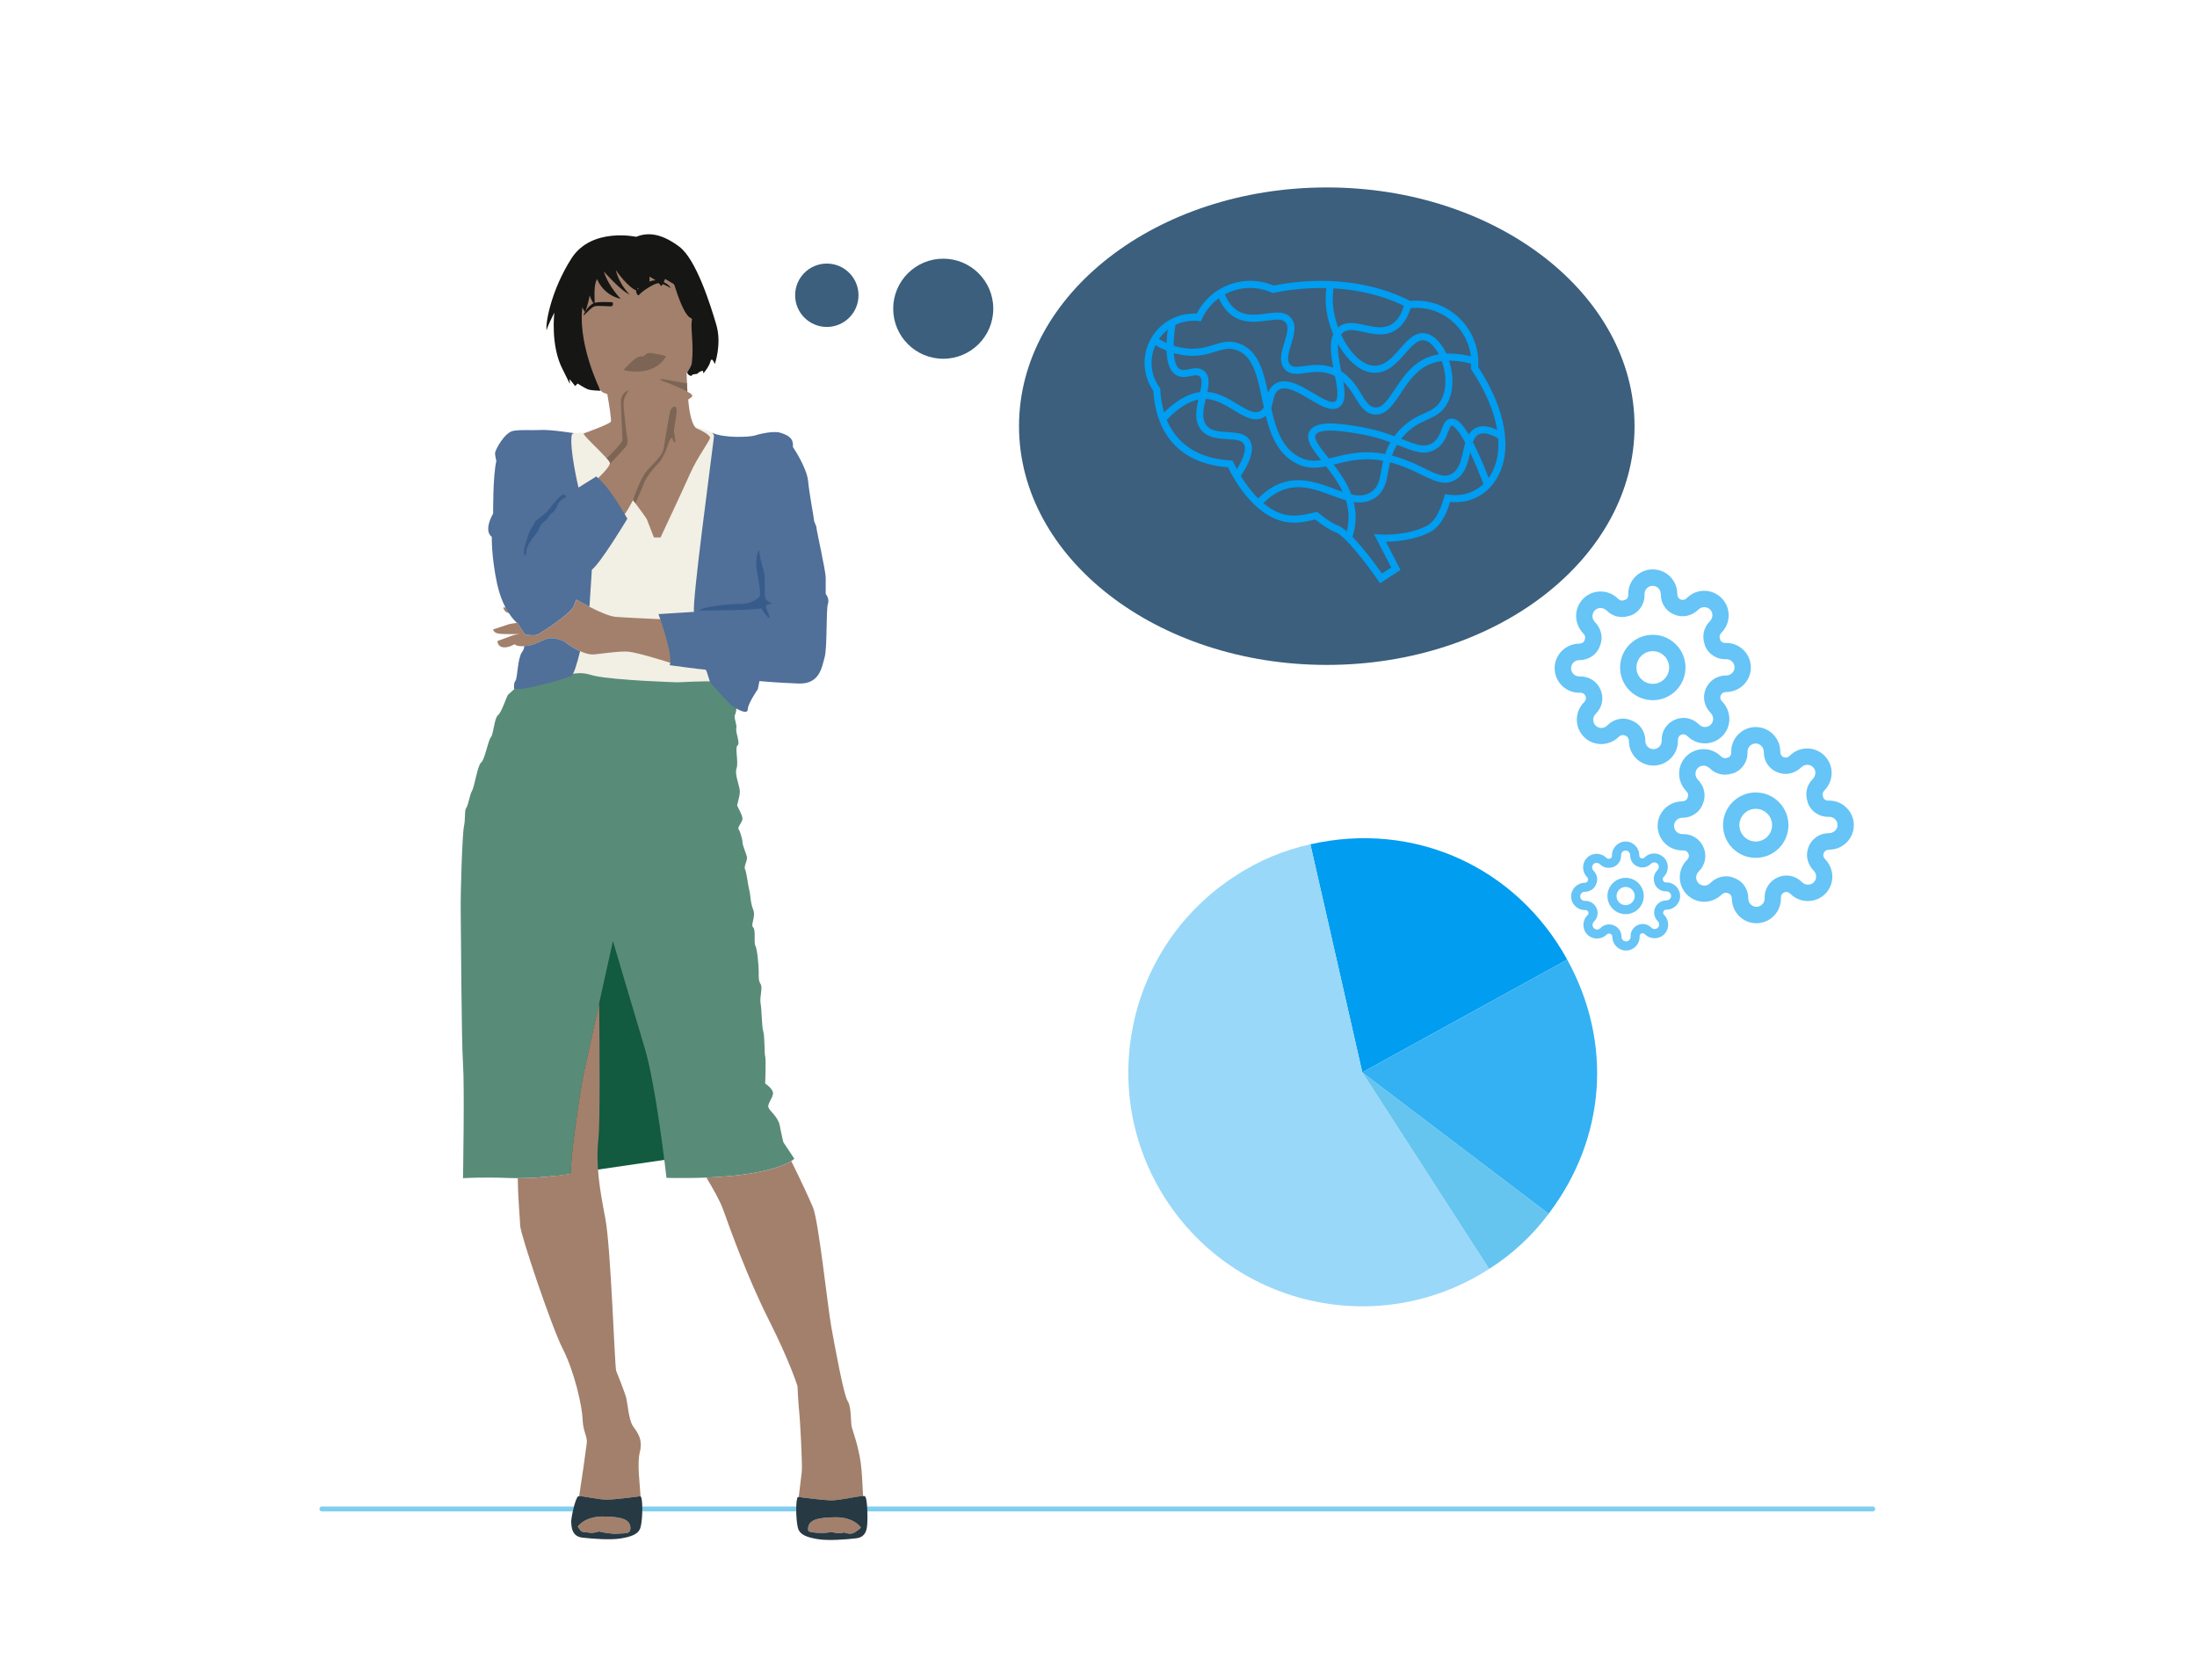
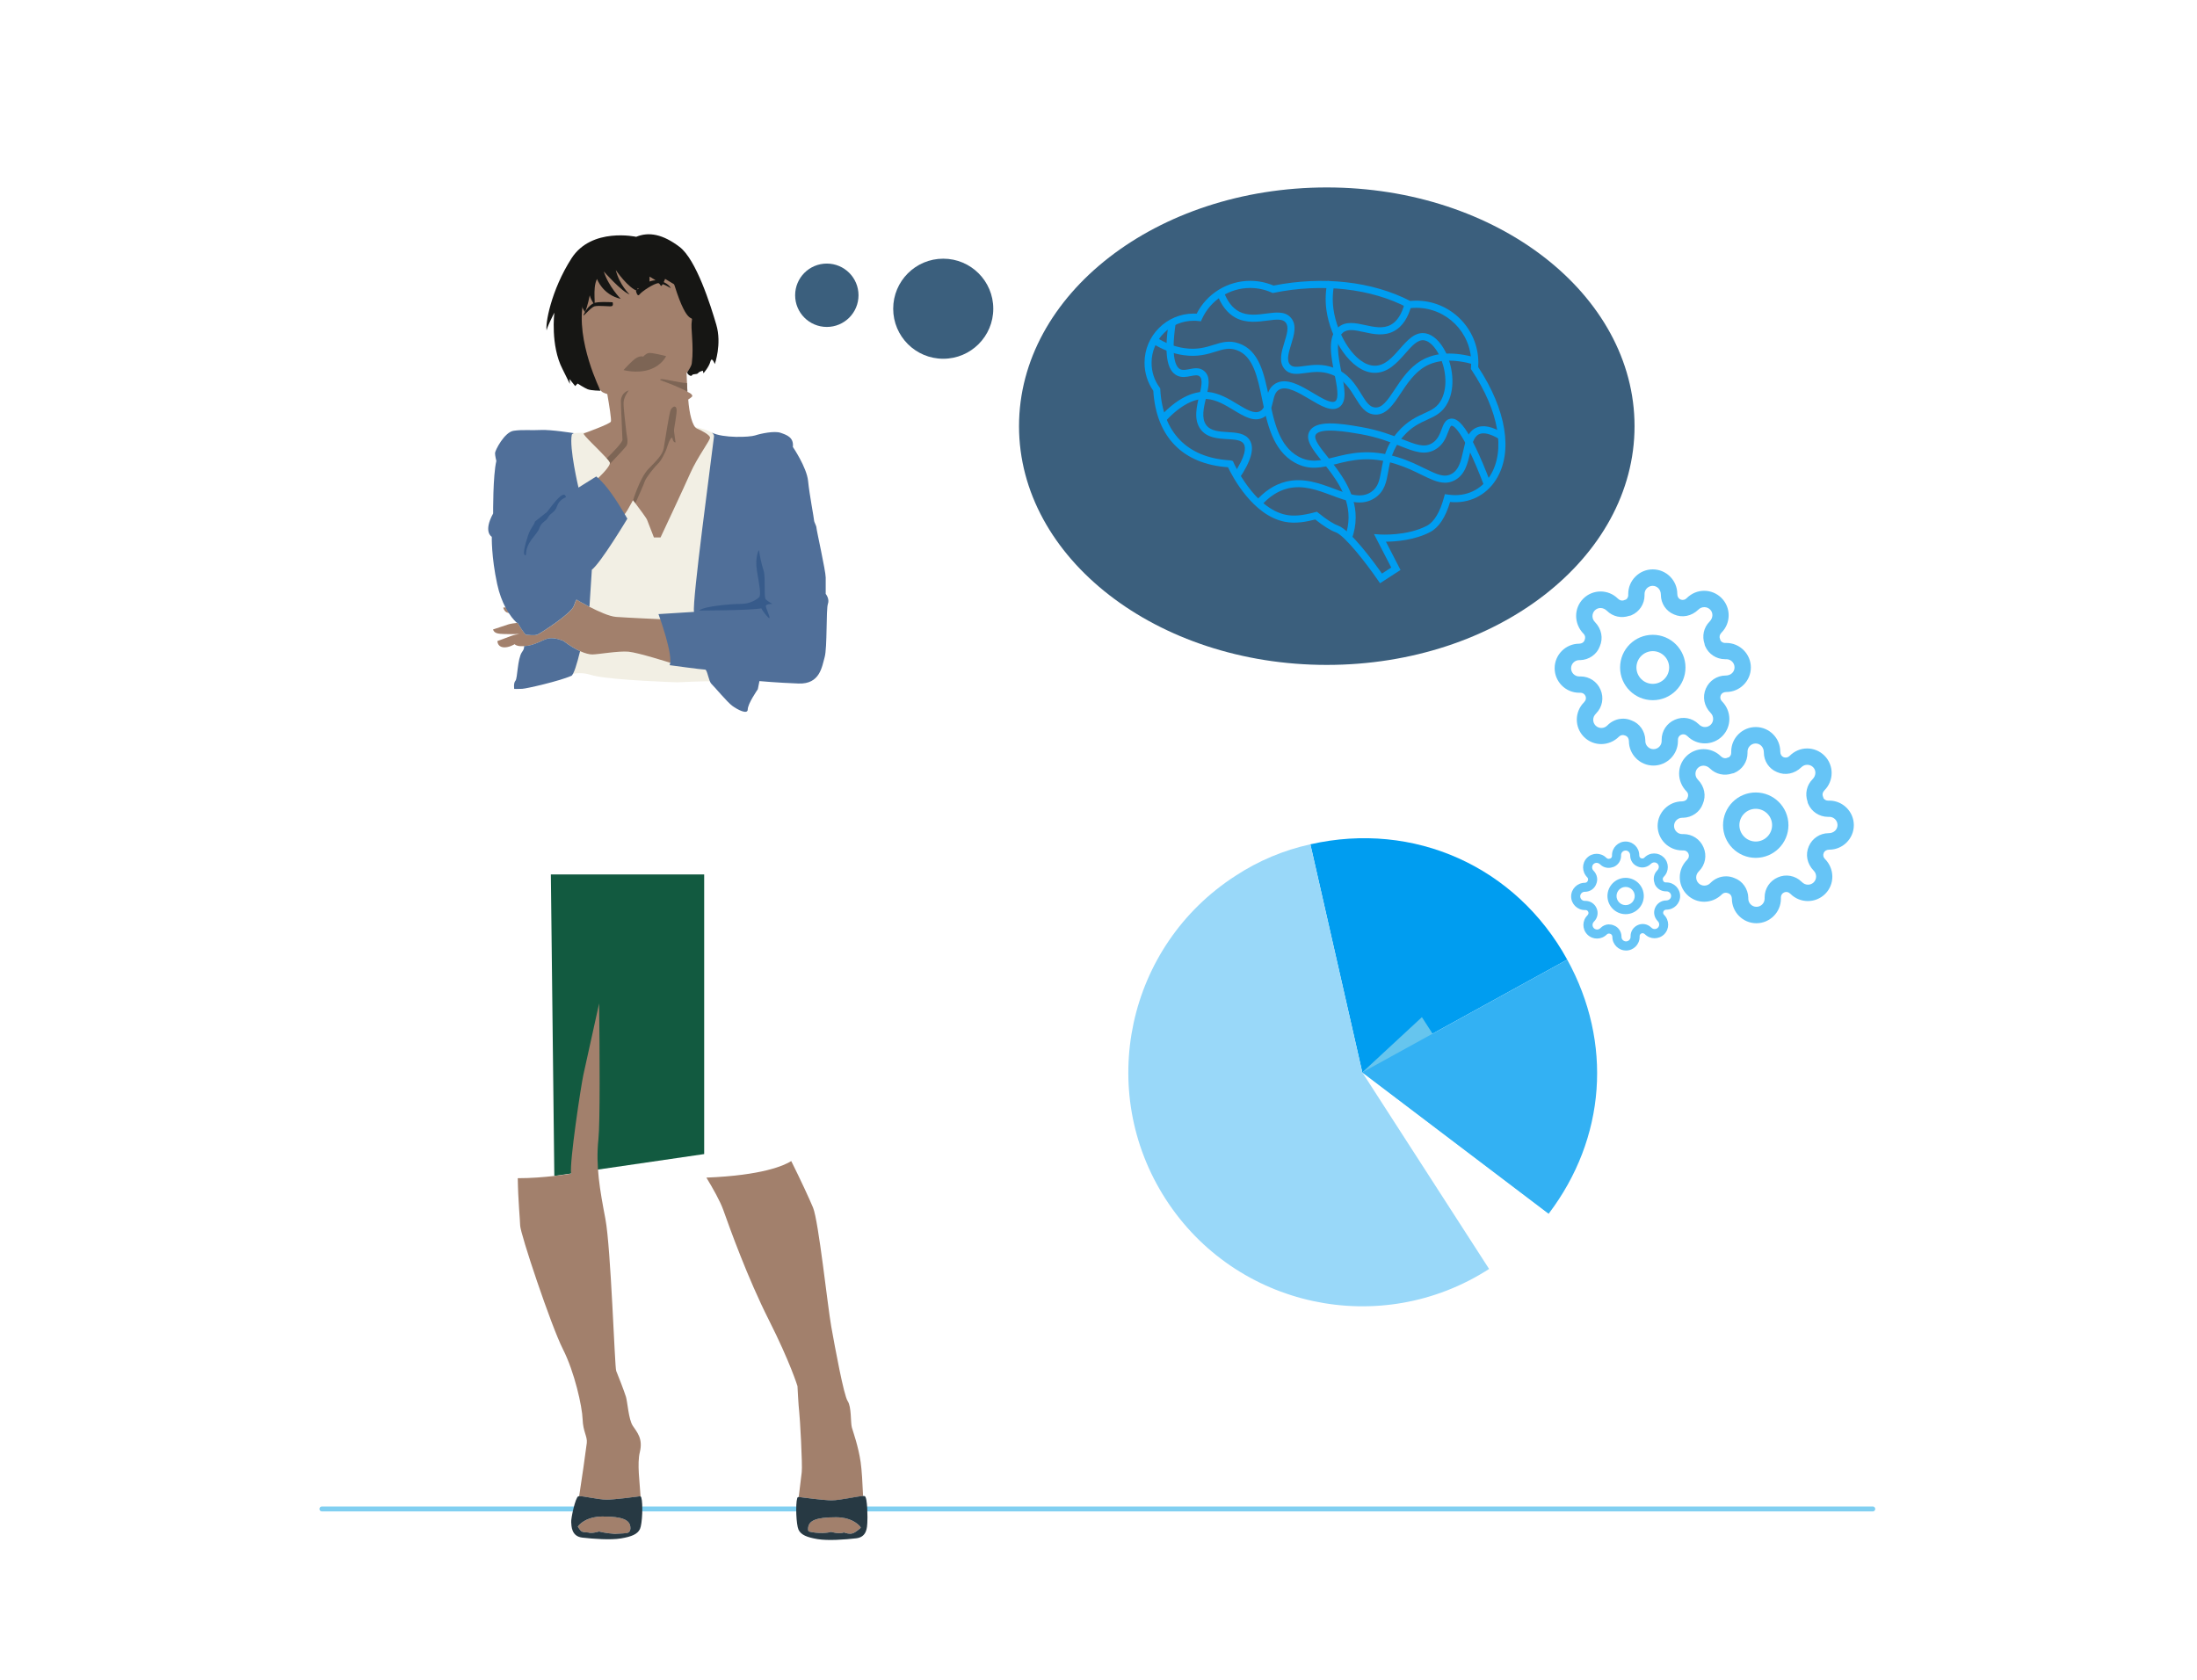
<svg xmlns="http://www.w3.org/2000/svg" viewBox="0 0 850 650">
  <defs>
    <style>
      .cls-1 {
        fill: #66c5ee;
      }

      .cls-1, .cls-2, .cls-3, .cls-4, .cls-5, .cls-6, .cls-7, .cls-8, .cls-9, .cls-10, .cls-11, .cls-12, .cls-13, .cls-14, .cls-15 {
        stroke-width: 0px;
      }

      .cls-2 {
        fill: #161614;
      }

      .cls-3 {
        fill: #3b5f7d;
      }

      .cls-4 {
        fill: #506f99;
      }

      .cls-5 {
        fill: #99d8f9;
      }

      .cls-6 {
        fill: #a2806c;
      }

      .cls-7 {
        fill: #598b79;
      }

      .cls-8 {
        fill: #7d6555;
      }

      .cls-9 {
        fill: #009df0;
      }

      .cls-10 {
        fill: #66c4f6;
      }

      .cls-11 {
        fill: #375b8b;
      }

      .cls-12 {
        fill: #125a40;
      }

      .cls-13 {
        fill: #f2efe4;
      }

      .cls-14 {
        fill: #33b1f3;
      }

      .cls-16 {
        fill: none;
        stroke: #80cff1;
        stroke-linecap: round;
        stroke-linejoin: round;
        stroke-width: 1.92px;
      }

      .cls-15 {
        fill: #273943;
      }
    </style>
  </defs>
  <g id="Layer_1" data-name="Layer 1">
    <line class="cls-16" x1="124.55" y1="583.89" x2="724.55" y2="583.89" />
  </g>
  <g id="tegning">
    <ellipse class="cls-3" cx="513.32" cy="164.91" rx="119.07" ry="92.38" />
    <g id="Artwork_18" data-name="Artwork 18">
      <polygon class="cls-12" points="272.44 446.57 214.46 455.03 213.12 338.36 272.44 338.36 272.44 446.57" />
-       <path class="cls-7" d="M307.33,448.37s-.32.36-1.2.9c-2.8,1.76-11.22,5.53-32.83,6.4-4.54.17-9.66.23-15.44.11,0,0-4.02-35.66-8.42-50.22-4.39-14.58-12.3-41.44-12.3-41.44,0,0-2.6,11.77-5.34,24.13h0c-2.73,12.36-5.59,25.29-6.09,27.6-1,4.65-5.4,33.78-4.77,38.3,0,0-10.41,1.77-20.62,1.75-.99,0-2-.02-2.98-.06-11.05-.44-18.21.06-18.21.06,0,0,.63-35.15,0-44.45-.63-9.29-.75-51.24-.88-58.64-.13-7.4.63-30.26,1.25-33.03.63-2.76.14-6.28.89-7.16.75-.88,1.38-5.28,2.26-6.65.88-1.38,2.13-9.91,3.51-10.92,1.38-1.01,2.64-8.42,3.76-9.79,1.13-1.39,1.25-7.29,2.77-8.54,1.51-1.25,3.39-7.53,3.89-7.91.5-.37,13.44-12.33,13.44-12.33,0,0,22.83,3.99,36.78,5.88.82.11,1.62.21,2.36.31,3.77.47,6.6.73,7.7.62,5.02-.49,23.85-2.88,23.85-2.88l4.65,9.04s-.37,6.28-1,7.16c-.62.89.89,3.89.51,5.28-.38,1.38,1.63,5.78.49,6.53-1.12.76.45,6.66-.4,8.92-.85,2.26,1.28,6.91,1.28,8.92s-1.16,5.15-1.01,5.52c.14.38,2.15,3.89,2.03,5.15-.13,1.25-2.04,3.27-1.52,3.89.5.63,1.52,3.9,1.52,5.03,0,1.12,1.23,4.01,1.68,5.52.45,1.51-1.31,3.76-.68,5.02.62,1.26,1.13,6.28,1.63,8.04.5,1.75.37,4.77,1.51,7.53,1.12,2.76-1.13,5.9,0,6.91,1.12,1,.12,5.77.88,7.16.76,1.37,1.26,8.16,1.26,10.04s-.13,3.4.75,4.76c.88,1.39-.5,4.9,0,7.67.5,2.76.38,8.53,1,10.54.63,2.01.38,8.79.75,9.67.38.88,0,10.55,0,10.55,0,0,3.27,2.13,3.02,4.01-.26,1.9-2.26,3.91-1.75,5.28.49,1.39,3.76,3.64,4.39,7.04.62,3.39,1.38,6.4,1.38,6.4l4.27,6.41Z" />
      <path class="cls-13" d="M262.15,264.03s11.98-.62,13.62-.31c1.64.31,5.94,6.86,7.89,8.3,1.94,1.43,5.83,3.48,5.83,1.33s3.79-7.58,3.79-7.58l.62-3.08s6.66.61,14.74.92c8.09.31,8.81-6.35,9.84-9.93,1.02-3.58.51-18.13,1.23-20.07.71-1.95-.82-3.8-.82-3.8v-6.14c0-2.46-3.48-17.92-3.48-18.74s-.92-2.16-.92-2.87-1.74-9.73-2.25-14.85c-.52-5.12-5.74-12.81-5.74-12.81.41-3.58-2.25-4.5-4.6-5.32-2.35-.82-7.58.3-9.63.99-2.04.68-11.78.54-15.88-2.11-4.09-2.66-10.64-3.18-10.64-3.18l-30.11,2.15-14.85.72s-7.77-.52-11.47-.31c-3.7.21-6.86-.21-10.34.31-3.49.51-7.07,7.47-7.07,8.5s1.13,1.95,1.13,1.95c-1.33,5.63-1.84,20.99-1.84,20.99-3.89,7.07-.52,8.87-.52,8.87,0,0-.21,7.53,2.04,17.96,2.26,10.45,7.38,14.65,7.38,14.65,0,0,4.19,9.01,2.46,11.57-1.74,2.56-1.23,9.63-2.05,10.55-.82.92-1.23,3.38-1.23,3.38,0,0,1.23-.21,2.97-.3,1.74-.1,13.72-3.99,18.64-4.92,4.91-.92,6.73.12,8.91.62,7.91,1.8,32.36,2.56,32.36,2.56Z" />
      <g>
        <g>
          <path class="cls-6" d="M242.79,593.16c-.38.13-2.24.29-4.68.39h0c-4.09-.26-6.31-.94-6.31-.94,0,0-2.83.9-4.19.39,0,0-2.04,0-2.71-.5-.29-.22-.82-.95-1.33-1.73.05-.13.13-.25.21-.35,1.17-1.35,3.93-3.6,9.36-3.6,7.78,0,10.77,1.31,10.77,4.48,0,0,.11,1.46-1.1,1.84Z" />
          <path class="cls-6" d="M247.83,579.08c-.1-.06-.23-.09-.36-.07-1.93.26-9.78,1.28-12.73,1.28-3.4,0-9-1.45-10.69-1.32.04-.19.07-.37.1-.55.62-3.73,2.6-17.6,2.88-20.09s-1.47-4.35-1.62-9.17c-.16-4.84-3.11-18.25-7.64-27.14-4.52-8.89-16.53-44.76-16.53-47.87,0-1.76-.79-9.35-.92-18.24,10.21.02,20.62-1.75,20.62-1.75-.63-4.52,3.77-33.66,4.77-38.3.5-2.32,3.36-15.24,6.09-27.59.22,19.2.39,46.17-.28,52.61-1.08,10.25.54,19.42,2.7,30.75,2.15,11.33,3.6,57.54,4.18,58.84.58,1.31,3.15,7.99,3.77,10.01.62,2.04,1.02,8.71,2.61,11.18,1.6,2.46,4.07,4.93,2.77,10.23-1.11,4.48-.03,11.74.28,17.2Z" />
          <path class="cls-6" d="M332.78,590.7c.1.11.18.26.24.42-.84.84-1.95,1.62-2.74,2.04-1.43.78-3.75-.19-3.75-.19-1.79.76-5.09-.22-5.09-.22-.64.4-5.05.8-8.61-.16-.22-.5-.18-1-.18-1,0-3.17,3-4.48,10.78-4.48,5.43,0,8.19,2.25,9.36,3.6Z" />
          <path class="cls-6" d="M321.8,580.56c-2.95,0-10.8-1.02-12.73-1.28-.02,0-.04,0-.05,0,.37-3.32.93-7.8,1.16-9.58.36-2.77-.71-21.53-.98-23.51-.27-1.96-.66-9.83-.66-9.83,0,0-2.81-9.2-11.07-25.58-8.27-16.38-15.13-35.55-17.63-42.57-1.2-3.4-4-8.34-6.54-12.53,21.62-.87,30.03-4.64,32.83-6.4,3.65,7.32,7.05,14.68,8.43,18.01,2.15,5.18,5.63,38.16,7.06,46.11,1.43,7.96,4.83,26.55,6.35,28.78,1.52,2.24,1.07,8.31,1.61,10.19.54,1.88,2.5,7.24,3.4,13.41.44,3.01.74,8.32.94,13.13-2.26.07-8.86,1.66-12.1,1.66Z" />
        </g>
        <g>
          <path class="cls-6" d="M259.33,256.47s-12.35-3.94-16.16-4.3c-3.81-.36-11.85,1.07-14,1.07-1.12,0-2.74-.38-4.73-1.27-1.86-.83-4.03-2.11-6.4-3.93,0,0-3.38-1.55-5.96-.97-2.34.52-5.21,2.76-9.3,2.96-.43.02-.87.02-1.32,0,0,0-1.46.08-2.37-.76,0,0-2.33,1.5-4.51,1.19-2.17-.32-2.13-2.41-2.13-2.41,0,0,3.52-1.27,5.14-1.91,1.33-.52,2.9-.74,3.42-.81-.71,0-3.39.09-5.63.02-2.61-.08-4.16-.2-4.63-1.78,0,0,4.66-1.54,5.85-1.94.92-.31,2.65-.52,3.36-.59.21-.03.33-.03.33-.03,0,0,2.65,4.59,3.32,4.63.68.03,3.25.43,4.39-.09,1.15-.52,12.98-8.02,14.05-11.11,1.07-3.09,1.14-2.34,1.14-2.34,0,0,2.1,1.27,4.86,2.7,3.35,1.74,7.66,3.71,10.29,3.91,4.79.35,17.35.9,17.35.9,0,0,4.73,10.48,3.66,16.87Z" />
          <path class="cls-6" d="M196.81,237.16c-.09-.02-.21-.03-.34-.06-1.09-.21-1.59-1.37-1.74-1.85-.03-.1.04-.2.14-.2h.72c.41.79.82,1.49,1.23,2.1Z" />
          <path class="cls-6" d="M197.42,237.24s0,.03-.61-.08c-.4-.62-.82-1.31-1.23-2.1h.51l1.33,2.18Z" />
        </g>
        <path class="cls-6" d="M269.63,165.81c-1.76-.72-2.97-5.93-3.36-11.22,0,0,1.58-.99,1.58-1.35,0-.89-1.91-1.62-1.91-1.62v-.09s-.09-1.93-.09-1.93l-.23-5.22c1.16-1.39,2.09-2.73,2.48-3.58.88-1.92,0-9.22,0-9.22,0,0,2.97-1.44,2.32-1.68-.64-.24,0-2.65-.72-2.97-.72-.32,0-1.84-.72-2-.72-.16-1.2-3.05-1.2-3.05l-1.01-.23s-1.56-3.22-2.44-4.42c-.88-1.2-3.29-7.61-3.61-8.1-.32-.48-1.28-2.08-1.84-2.16-.56-.08-1.52-1.76-2.81-2.16s-1.36-1.68-1.68-1.92c-.32-.24-1.04-2-1.97-2s-3.24-1.04-3.89-1.92c-.64-.88-5.76-.72-6.17-.8-.41-.08-4.17.96-4.25,1.68-.08.72-2.65.48-2.81.96-.16.48-2.32.08-2.56.64s-2.65.72-2.56,1.84c.08,1.12-.96,2.4-.88,3.05.08.64-2.21,1.24-2.05,2.44.16,1.2-2.58,3.01-2.58,4.3s-1.02,4.03-.86,5.15c.16,1.12.84,2.46.84,2.46,0,0-1.4.17-.84.98.56.8.28,3.03.68,3.75.4.72-.56,3.53,0,4.17.56.64.08,2.24.4,2.89s-.32,1.84.8,2.48c1.12.64,1.12,4.17,1.84,6.09.72,1.92-.8.8-.8,1.64s-.72,1.4-.4,2.12c.32.72,2.24-.4,2.4.08s2.89,5.45,4.01,6.57c.35.35,1.13.7,2.22,1.02.75,4.32,1.68,10.09,1.38,10.68-.48.96-9.7,4.25-10.5,4.57-.65.26,6.04,6.45,8.88,9.6.67.75,1.13,1.33,1.21,1.62.05.17.04.38-.04.62-.6,1.91-4.8,5.72-4.8,5.72,0,0,3.41,3.52,4.76,5.69,1.36,2.16,5.13,7.93,5.61,8.09.37.13,2.21-3.23,3.04-4.77h0c.25-.46.4-.76.4-.76,0,0,.35.46.89,1.16,1.46,1.93,4.27,5.69,4.56,6.45.4,1.04,2.65,6.82,2.65,6.82h2.56s8.82-18.76,11.54-24.93c2.73-6.17,7.69-12.66,7.61-13.71-.08-1.04-3.36-2.81-5.13-3.53Z" />
      </g>
      <g>
        <path class="cls-8" d="M257.72,137.79s-1.53,3.55-6.38,5.21-10.09.2-10.09.2c0,0,3.35-3.79,5-4.72,1.65-.93,2.62-.48,2.62-.48,0,0,.93-1.21,2.18-1.41s6.66,1.21,6.66,1.21Z" />
        <g>
          <path class="cls-8" d="M242.26,166.8c.17,1.7,1.05,4.48,0,5.86-.85,1.11-4.84,5.34-6.33,6.91.08-.24.1-.45.04-.62-.09-.29-.55-.87-1.21-1.62,1.95-1.91,6.06-6.06,6.06-7.14,0-1.41-.65-13.74-.61-14.99.04-1.26.57-3.31,3.06-4.16-.11.15-1.94,2.53-2.01,4.72-.08,2.26.85,9.33,1.01,11.03Z" />
          <path class="cls-8" d="M260.77,166.84c.12,1.13.52,3.92.57,4.24.04.33-.93.04-1.13-1.29-.2-1.33-1.38.77-2.06,3.07-.69,2.3-2.46,5.57-3.56,6.54-1.09.97-4.63,5.33-5.1,6.79-.36,1.11-2.61,6.17-3.65,8.51-.54-.7-.89-1.16-.89-1.16,0,0,.25-.46,0,0,0,0,2.61-8.64,5.88-12.03,3.27-3.39,5.54-5.54,5.98-8.16.44-2.63,2.14-13.78,2.7-14.82.57-1.05,1.86-1.9,2.22-.36.37,1.54-1.09,7.56-.96,8.69Z" />
          <path class="cls-8" d="M265.94,151.53c-.36-.21-1.29-.7-3.69-1.76-5.48-2.42-7.89-2.75-6.5-3.04,1.07-.23,7.19,1.45,10.05,1.5l.14,3.3Z" />
        </g>
      </g>
      <g>
        <path class="cls-15" d="M248.1,579.41c-.05-.15-.14-.27-.27-.34-.1-.06-.23-.09-.36-.07-1.93.26-9.78,1.28-12.73,1.28-3.4,0-9-1.45-10.69-1.32-.13,0-.24.03-.32.05-1.12.42-2.87,8.56-2.74,10,.12,1.42,0,5.47,4.29,5.97,4.29.49,10.94.99,14.99.31s6.41-1.62,7.34-3.67c.88-1.91,1.23-9.77.49-12.21ZM238.1,593.55c-4.09-.26-6.31-.94-6.31-.94,0,0-2.83.9-4.19.39,0,0-2.04,0-2.71-.5-.29-.22-.82-.95-1.33-1.73.05-.13.13-.25.21-.35,1.17-1.35,3.93-3.6,9.36-3.6,7.78,0,10.77,1.31,10.77,4.48,0,0,.11,1.46-1.1,1.84-.38.13-2.24.29-4.68.39h0Z" />
        <path class="cls-15" d="M334.55,578.94c-.13-.05-.35-.06-.65-.05-2.26.07-8.86,1.66-12.1,1.66-2.95,0-10.8-1.02-12.73-1.28-.02,0-.04,0-.05,0-.26-.02-.49.16-.57.41-.74,2.46-.38,10.31.48,12.21.94,2.05,3.3,2.98,7.34,3.67,4.04.68,10.71.19,15-.31,4.29-.49,4.16-4.54,4.29-5.97.13-1.43.12-9.92-1-10.34ZM330.28,593.16c-1.43.78-3.75-.19-3.75-.19-1.79.76-5.09-.22-5.09-.22-.64.4-5.05.8-8.61-.16-.22-.5-.18-1-.18-1,0-3.17,3-4.48,10.78-4.48,5.43,0,8.19,2.25,9.36,3.6.1.11.18.26.24.42-.84.84-1.95,1.62-2.74,2.04Z" />
      </g>
      <g>
        <g>
          <path class="cls-2" d="M246.06,112.6s4.24-4.64,8.31-4.08c4.08.57,5.17,2.99,5.17,2.99,0,0-3.11-1.94-4.76-1.94s-6.46,3.19-7.35,4.36c-.89,1.17-1.37-1.33-1.37-1.33Z" />
          <path class="cls-2" d="M237.02,116.96s-5.97-.38-7.43.4c-1.81.97-3.2,2.99-3.76,4.4s2.59-2.79,4.21-3.23c1.61-.44,6.05.2,6.7-.08.65-.28.28-1.49.28-1.49Z" />
        </g>
        <path class="cls-2" d="M246.17,91.64s-17.26-3.82-25.06,8.33c-7.97,12.42-10.29,25.69-9.59,28.07-.41-.49,2.95-7.05,2.95-7.05,0,0-1.57,12.7,3.17,21.84l2.84,5.74-.12-1.89,2.16,2.71.95-.98s2.54,1.66,3.9,2.21c1.36.54,4.98.58,4.98.58,0,0-9.71-19.3-6.71-34.35,3-15.04,12.23-17.97,13.82-18.23s16.48-4.14,21.58,12.05c5.09,16.2,7.15,10.87,6.62,13.54s.86,9.45,0,16.32c-.16,1.3-1.34,2.82-1.72,3.44s1.41,1.99,1.76,1.27,1.91-.22,2.38-.86,1.85-.95,1.85-.95l.23,1.01s2.14-2.4,2.69-4.54,1.7.98,1.7.98c0,0,2.79-7.76.58-15.24-2.2-7.48-7.74-25.18-14.21-30.1s-11.88-5.92-16.74-3.92Z" />
        <path class="cls-2" d="M227.27,98.46s-7.64,8.68-5.41,16.99c2.23,8.31.81,6.34,2.23,8.31,1.12,1.56-1.36-7.03-.33-12.45,1.03-5.42,1-5.99,1-5.99,0,0-1.85,11.6,1.65,15.47,0,0,1.13-3.17,1.76-6.54,0,0,.16,1.11,1.42,3.11,1.26,1.99-.6-5.72,1.4-9.42,0,0,2.09,6.09,9.16,7.7,0,0-4.69-4.74-6.56-10.61,0,0,6.81,7.73,9.99,8.9,0,0-3.95-3.69-5.34-9.45,0,0,4.86,7.19,8.67,8.22l-.29-1.19,1.42.35,3.26-1.37v-3.44s3.44,1.72,4.3,3.44c.44.87,1.72-2.58,1.72-2.58l4.3,2.58s-3.02-12.54-8.51-15.46c-5.49-2.93-11.32-2.59-14.68-.86-3.37,1.73-11.17,4.3-11.17,4.3Z" />
      </g>
      <g>
        <path class="cls-4" d="M275.22,264.6c1.24,1.18,6.09,7.05,8.09,8.52,1.99,1.47,5.99,3.57,5.99,1.37s3.89-7.78,3.89-7.78l.63-3.16s6.83.63,15.13.94c8.31.32,9.05-6.52,10.1-10.19,1.05-3.68.52-18.6,1.26-20.6.73-2-.85-3.9-.85-3.9v-6.3c0-2.52-3.57-18.39-3.57-19.23s-.94-2.21-.94-2.94-1.79-9.98-2.31-15.24c-.53-5.26-5.89-13.15-5.89-13.15.42-3.68-2.31-4.62-4.73-5.46-2.42-.85-7.78.31-9.88,1.01-2.1.7-12.41,1.13-16.75-1.11,0,0,.95.62.85,1.52-1.11,9.46-8.52,63.95-7.73,67.87l-13.75.86s6.01,16.32,4.3,19.76c0,0,12.53,1.72,13.75,1.72.86,0,1.33,4.45,2.42,5.48Z" />
        <path class="cls-4" d="M224.43,251.97c-1.21,4.97-2.48,9.16-3.4,9.56-4.67,2.03-17.19,4.91-18.97,5.01-1.78.1-3.11.04-3.11.04,0,0-.36-2.23.47-3.16.84-.94.74-8.47,2.52-11.08.4-.6.92-1.21.82-2.31,4.1-.2,6.97-2.43,9.3-2.96,2.59-.58,5.96.97,5.96.97,2.37,1.82,4.54,3.1,6.4,3.93Z" />
        <path class="cls-4" d="M242.73,200.69s-10.31,17.18-13.75,19.76l-.9,13.98s-.03.12-.06.35c-2.76-1.43-4.86-2.7-4.86-2.7,0,0-.08-.76-1.14,2.34-1.07,3.08-12.9,10.59-14.05,11.11-1.14.52-3.71.12-4.39.09-.67-.04-3.32-4.63-3.32-4.63,0,0-.12,0-.33.03-.04-.09-.06-.13-.06-.13,0,0-1.4-1.14-3.07-3.73-.4-.62-.82-1.31-1.23-2.1-1.2-2.28-2.4-5.27-3.22-9.07-2.29-10.62-2.08-18.28-2.08-18.28,0,0-3.44-1.82.52-9.02,0,0-.12-14.6,1.24-20.33,0,0-.51-1.98-.51-3.02s3.64-8.14,7.19-8.65c3.54-.52,6.76-.1,10.53-.31,3.76-.21,12.76,1.23,12.76,1.23,0,0-.74.34-.78.58-1.07,5.05,2.59,20.48,2.59,20.48l6.87-4.3c.25.2.49.4.74.62,3.33,2.96,6.78,8.09,10.27,13.96.34.58.68,1.15,1.02,1.74Z" />
      </g>
      <g>
        <path class="cls-11" d="M270.5,236.25s19.76,0,24.06-.86c0,0,.86,1.72,2.58,3.44,1.72,1.72-.86-3.44-.86-4.3s2.58-.86,2.58-.86c0,0-1.72-.86-2.58-1.72-.86-.86,0-8.59-.86-11.17s-1.72-6.87-1.72-7.73-1.72,2.58-.86,7.73c.86,5.15,1.72,9.45.86,10.31-.86.86-3.44,2.58-6.87,2.58s-14.6.86-16.32,2.58Z" />
        <path class="cls-11" d="M206.93,201.88c0,.86-1.72,2.58-2.58,5.15-3.04,9.11-.86,7.73-.86,7.73,0-5.15,4.3-7.73,5.15-10.31s2.58-2.58,3.44-4.3c.86-1.72,2.58-1.72,3.44-4.3.86-2.58,3.44-3.44,3.44-3.44-.86-4.3-7.73,6.87-7.73,6.01l-4.3,3.44Z" />
      </g>
    </g>
    <g>
      <path id="Path_4136" data-name="Path 4136" class="cls-9" d="M527.06,414.96l-20.09-88.25c40.07-9.12,79.57,8.62,99.38,44.62l-79.3,43.63Z" />
      <path id="Path_4137" data-name="Path 4137" class="cls-5" d="M527.06,414.96l49.06,76.06c-42.01,27.09-98.02,15.01-125.12-27-27.09-42.01-15.01-98.02,27-125.12,8.83-5.8,18.65-9.94,28.97-12.19l20.09,88.25Z" />
-       <path id="Path_4138" data-name="Path 4138" class="cls-1" d="M527.06,414.96l72.12,54.69c-6.31,8.47-14.12,15.72-23.05,21.37l-49.06-76.06Z" />
+       <path id="Path_4138" data-name="Path 4138" class="cls-1" d="M527.06,414.96l72.12,54.69l-49.06-76.06Z" />
      <path id="Path_4139" data-name="Path 4139" class="cls-14" d="M527.06,414.96l79.29-43.63c17.66,32.1,14.96,69.13-7.18,98.32l-72.11-54.69Z" />
    </g>
    <g>
      <path class="cls-10" d="M679.28,331.95c-6.99,0-12.65-5.66-12.65-12.65s5.66-12.65,12.65-12.65,12.65,5.66,12.65,12.65-5.66,12.65-12.65,12.65ZM679.28,312.97c-3.48,0-6.33,2.85-6.33,6.33s2.85,6.33,6.33,6.33,6.33-2.85,6.33-6.33-2.85-6.33-6.33-6.33Z" />
      <path class="cls-10" d="M679.54,357.25c-5.22,0-9.49-4.27-9.49-9.49-.03-1.04-.54-1.8-1.33-2.09-.95-.41-1.87-.25-2.47.35-3.86,3.86-9.87,3.86-13.57.16l-.06-.06c-3.66-3.71-3.63-9.67.06-13.35.76-.79.92-1.68.57-2.44-.32-.77-1.07-1.26-1.9-1.26h-.54c-5.22,0-9.49-4.27-9.49-9.49s4.27-9.49,9.49-9.49c1.04-.03,1.8-.54,2.09-1.36.41-.95.25-1.83-.35-2.44-3.86-3.89-3.86-9.93-.16-13.63,3.7-3.7,9.7-3.7,13.41,0,.79.76,1.68.92,2.44.57.19-.09.41-.16.63-.19.57-.38.92-1.01.92-1.68v-.54c0-5.22,4.27-9.49,9.49-9.49s9.49,4.27,9.49,9.49c0,1.11.51,1.83,1.23,2.15.79.35,1.71.19,2.31-.41,1.96-1.96,4.33-2.94,6.86-2.94,2.5,0,4.9.99,6.67,2.75l.03.03c3.7,3.7,3.7,9.7,0,13.41-.76.79-.92,1.68-.57,2.44.09.19.16.41.19.63.41.57,1.04.92,1.71.92h.54c5.22,0,9.49,4.27,9.49,9.49s-4.27,9.49-9.49,9.49c-1.08,0-1.83.51-2.15,1.23v.03c-.35.76-.19,1.68.41,2.28,3.86,3.86,3.86,9.87.16,13.57-3.72,3.7-9.72,3.7-13.44,0-.79-.76-1.68-.92-2.44-.57-.77.32-1.26,1.07-1.26,1.9v.54c0,5.22-4.27,9.49-9.49,9.49ZM667.74,339.09c1.14,0,2.28.22,3.35.7,3.07,1.11,5.22,4.14,5.31,7.59v.35c0,1.74,1.42,3.16,3.16,3.16s3.16-1.42,3.16-3.16v-.54c0-3.35,2.02-6.36,5.09-7.68,3.1-1.39,6.74-.73,9.2,1.68.82.82,1.61,1.14,2.47,1.14,1.73.02,3.14-1.37,3.16-3.1,0-.02,0-.04,0-.06,0-.85-.32-1.64-.92-2.25-2.62-2.69-3.29-6.29-1.9-9.46,1.33-3.07,4.33-5.06,7.65-5.06,2.06,0,3.45-1.42,3.45-3.16s-1.42-3.16-3.16-3.16h-.54c-3.35,0-6.38-2.01-7.68-5.09-.12-.26-.2-.54-.22-.82-1.04-3-.35-6.33,1.93-8.63,1.42-1.42,1.45-3.42.25-4.65l-.03-.03c-.59-.59-1.4-.93-2.25-.92-.85,0-1.64.32-2.25.92-2.69,2.62-6.33,3.29-9.46,1.9-3.1-1.27-5.09-4.27-5.09-7.62,0-2.02-1.42-3.45-3.16-3.45s-3.16,1.42-3.16,3.16v.54c0,3.35-1.99,6.36-5.09,7.68-.25.13-.54.19-.82.22-3,1.04-6.33.35-8.63-1.93-1.45-1.42-3.45-1.42-4.68-.19s-1.23,3.26,0,4.49c2.62,2.69,3.29,6.29,1.9,9.46-1.11,3.07-4.14,5.22-7.59,5.31h-.35c-1.74,0-3.16,1.42-3.16,3.16s1.42,3.16,3.16,3.16h.54c3.35,0,6.36,1.99,7.68,5.09,1.39,3.13.73,6.77-1.68,9.2-.82.82-1.14,1.61-1.14,2.47s.32,1.64.92,2.25l.03.03c1.23,1.2,3.23,1.2,4.46-.03,1.71-1.77,3.89-2.66,6.07-2.66Z" />
    </g>
    <g>
      <path class="cls-10" d="M628.94,353.74c-3.88,0-7.03-3.15-7.03-7.03s3.15-7.03,7.03-7.03,7.03,3.15,7.03,7.03-3.15,7.03-7.03,7.03ZM628.94,343.2c-1.93,0-3.52,1.58-3.52,3.52s1.58,3.52,3.52,3.52,3.52-1.58,3.52-3.52-1.58-3.52-3.52-3.52Z" />
      <path class="cls-10" d="M629.08,367.8c-2.9,0-5.27-2.37-5.27-5.27-.02-.58-.3-1-.74-1.16-.53-.23-1.04-.14-1.37.19-2.14,2.14-5.48,2.14-7.54.09l-.04-.04c-2.03-2.06-2.02-5.38.04-7.42.42-.44.51-.93.32-1.35-.18-.43-.59-.7-1.05-.7h-.3c-2.9,0-5.27-2.37-5.27-5.27s2.37-5.27,5.27-5.27c.58-.02,1-.3,1.16-.76.23-.53.14-1.02-.19-1.35-2.14-2.16-2.14-5.52-.09-7.57,2.06-2.06,5.39-2.06,7.45,0,.44.42.93.51,1.35.32.11-.05.23-.09.35-.11.32-.21.51-.56.51-.93v-.3c0-2.9,2.37-5.27,5.27-5.27s5.27,2.37,5.27,5.27c0,.62.28,1.02.69,1.2.44.19.95.11,1.28-.23,1.09-1.09,2.41-1.63,3.81-1.63,1.39,0,2.72.55,3.71,1.53l.02.02c2.06,2.06,2.06,5.39,0,7.45-.42.44-.51.93-.32,1.35.05.11.09.23.11.35.23.32.58.51.95.51h.3c2.9,0,5.27,2.37,5.27,5.27s-2.37,5.27-5.27,5.27c-.6,0-1.02.28-1.2.69v.02c-.19.42-.11.93.23,1.27,2.14,2.14,2.14,5.48.09,7.54-2.07,2.06-5.4,2.06-7.47,0-.44-.42-.93-.51-1.35-.32-.43.18-.7.59-.7,1.05v.3c0,2.9-2.37,5.27-5.27,5.27ZM622.53,357.71c.63,0,1.27.12,1.86.39,1.7.62,2.9,2.3,2.95,4.22v.19c0,.97.79,1.76,1.76,1.76s1.76-.79,1.76-1.76v-.3c0-1.86,1.12-3.53,2.83-4.27,1.72-.77,3.74-.4,5.11.93.46.46.9.63,1.37.63.96,0,1.75-.76,1.76-1.72,0-.01,0-.02,0-.04,0-.47-.18-.91-.51-1.25-1.46-1.49-1.83-3.5-1.05-5.25.74-1.7,2.41-2.81,4.25-2.81,1.14,0,1.92-.79,1.92-1.76s-.79-1.76-1.76-1.76h-.3c-1.86,0-3.54-1.11-4.27-2.83-.07-.14-.11-.3-.12-.46-.58-1.67-.19-3.52,1.07-4.8.79-.79.81-1.9.14-2.58l-.02-.02c-.33-.33-.78-.51-1.25-.51-.47,0-.91.18-1.25.51-1.49,1.46-3.52,1.83-5.25,1.05-1.72-.7-2.83-2.37-2.83-4.24,0-1.12-.79-1.92-1.76-1.92s-1.76.79-1.76,1.76v.3c0,1.86-1.11,3.53-2.83,4.27-.14.07-.3.11-.46.12-1.67.58-3.52.19-4.8-1.07-.81-.79-1.92-.79-2.6-.11s-.69,1.81,0,2.5c1.46,1.49,1.83,3.5,1.05,5.25-.62,1.7-2.3,2.9-4.22,2.95h-.19c-.97,0-1.76.79-1.76,1.76s.79,1.76,1.76,1.76h.3c1.86,0,3.53,1.11,4.27,2.83.77,1.74.4,3.76-.93,5.11-.46.46-.63.9-.63,1.37s.18.91.51,1.25l.02.02c.69.67,1.79.67,2.48-.02.95-.98,2.16-1.48,3.37-1.48Z" />
    </g>
    <g>
      <path class="cls-10" d="M639.45,270.94c-6.99,0-12.65-5.66-12.65-12.65s5.66-12.65,12.65-12.65,12.65,5.66,12.65,12.65-5.66,12.65-12.65,12.65ZM639.45,251.96c-3.48,0-6.33,2.85-6.33,6.33s2.85,6.33,6.33,6.33,6.33-2.85,6.33-6.33-2.85-6.33-6.33-6.33Z" />
      <path class="cls-10" d="M639.7,296.24c-5.22,0-9.49-4.27-9.49-9.49-.03-1.04-.54-1.8-1.33-2.09-.95-.41-1.87-.25-2.47.35-3.86,3.86-9.87,3.86-13.57.16l-.06-.06c-3.66-3.71-3.63-9.67.06-13.35.76-.79.92-1.68.57-2.44-.32-.77-1.07-1.26-1.9-1.26h-.54c-5.22,0-9.49-4.27-9.49-9.49s4.27-9.49,9.49-9.49c1.04-.03,1.8-.54,2.09-1.36.41-.95.25-1.83-.35-2.44-3.86-3.89-3.86-9.93-.16-13.63,3.7-3.7,9.7-3.7,13.41,0,.79.76,1.68.92,2.44.57.19-.09.41-.16.63-.19.57-.38.92-1.01.92-1.68v-.54c0-5.22,4.27-9.49,9.49-9.49s9.49,4.27,9.49,9.49c0,1.11.51,1.83,1.23,2.15.79.35,1.71.19,2.31-.41,1.96-1.96,4.33-2.94,6.86-2.94,2.5,0,4.9.99,6.67,2.75l.03.03c3.7,3.7,3.7,9.7,0,13.41-.76.79-.92,1.68-.57,2.44.09.19.16.41.19.63.41.57,1.04.92,1.71.92h.54c5.22,0,9.49,4.27,9.49,9.49s-4.27,9.49-9.49,9.49c-1.08,0-1.83.51-2.15,1.23v.03c-.35.76-.19,1.68.41,2.28,3.86,3.86,3.86,9.87.16,13.57-3.72,3.7-9.72,3.7-13.44,0-.79-.76-1.68-.92-2.44-.57-.77.32-1.26,1.07-1.26,1.9v.54c0,5.22-4.27,9.49-9.49,9.49ZM627.9,278.09c1.14,0,2.28.22,3.35.7,3.07,1.11,5.22,4.14,5.31,7.59v.35c0,1.74,1.42,3.16,3.16,3.16s3.16-1.42,3.16-3.16v-.54c0-3.35,2.02-6.36,5.09-7.68,3.1-1.39,6.74-.73,9.2,1.68.82.82,1.61,1.14,2.47,1.14,1.73.02,3.14-1.37,3.16-3.1,0-.02,0-.04,0-.06,0-.85-.32-1.64-.92-2.25-2.62-2.69-3.29-6.29-1.9-9.46,1.33-3.07,4.33-5.06,7.65-5.06,2.06,0,3.45-1.42,3.45-3.16s-1.42-3.16-3.16-3.16h-.54c-3.35,0-6.38-2.01-7.68-5.09-.12-.26-.2-.54-.22-.82-1.04-3-.35-6.33,1.93-8.63,1.42-1.42,1.45-3.42.25-4.65l-.03-.03c-.59-.59-1.4-.93-2.25-.92-.85,0-1.64.32-2.25.92-2.69,2.62-6.33,3.29-9.46,1.9-3.1-1.27-5.09-4.27-5.09-7.62,0-2.02-1.42-3.45-3.16-3.45s-3.16,1.42-3.16,3.16v.54c0,3.35-1.99,6.36-5.09,7.68-.25.13-.54.19-.82.22-3,1.04-6.33.35-8.63-1.93-1.45-1.42-3.45-1.42-4.68-.19-1.23,1.23-1.23,3.26,0,4.49,2.62,2.69,3.29,6.29,1.9,9.46-1.11,3.07-4.14,5.22-7.59,5.31h-.35c-1.74,0-3.16,1.42-3.16,3.16s1.42,3.16,3.16,3.16h.54c3.35,0,6.36,1.99,7.68,5.09,1.39,3.13.73,6.77-1.68,9.2-.82.82-1.14,1.61-1.14,2.47s.32,1.64.92,2.25l.03.03c1.23,1.2,3.23,1.2,4.46-.03,1.71-1.77,3.89-2.66,6.07-2.66Z" />
    </g>
    <circle class="cls-3" cx="364.93" cy="119.46" r="19.36" />
    <circle class="cls-3" cx="319.89" cy="114.25" r="12.26" />
    <g>
      <path class="cls-9" d="M533.92,225.69l-.76-1.1c-4.68-6.8-12.92-17.38-16.42-18.64-2.02-.72-4.67-2.38-7.87-4.93-3.59.92-7.73,1.68-11.75.89-12.43-2.43-20.31-17.52-22.02-21.11-17.52-1.24-27.77-11.74-28.9-29.59-2.22-3.2-3.39-6.93-3.39-10.84,0-10.49,8.54-19.03,19.03-19.03.38,0,.76.01,1.14.04,3.94-7.75,11.96-12.71,20.7-12.71,3.14,0,6.18.62,9.05,1.84,19.06-3.78,38.28-1.62,52.87,5.95.79-.08,1.58-.12,2.33-.12,13.25,0,24.03,10.78,24.03,24.03,0,.54-.02,1.09-.06,1.66,10.96,16.68,13.56,32.91,6.96,43.48-3.89,6.23-10.53,9.46-17.83,8.72-1.77,5.98-4.36,9.89-7.7,11.64-6.13,3.21-13.43,3.71-17.12,3.74l5.64,10.94-7.92,5.13ZM509.51,198.02l.54.44c3.16,2.57,5.8,4.26,7.61,4.91,4.85,1.73,14.12,14.48,17,18.57l3.6-2.33-6.68-12.95,2.43.17c.1,0,10.31.66,18.03-3.38,2.8-1.47,5.1-5.29,6.65-11.07l.31-1.16,1.7.22c6.47.87,12.39-1.89,15.82-7.37,6.07-9.72,3.39-25.01-7.18-40.9l-.27-.4.04-.48c.06-.68.09-1.3.09-1.9,0-11.74-9.55-21.28-21.28-21.28-.79,0-1.61.05-2.45.14l-.42.05-.38-.2c-14.19-7.5-33.08-9.61-51.84-5.8l-.43.09-.4-.18c-2.64-1.18-5.45-1.78-8.34-1.78-7.99,0-15.31,4.7-18.63,11.99l-.41.9-.99-.11c-.62-.07-1.23-.1-1.82-.1-8.98,0-16.28,7.31-16.28,16.28,0,3.46,1.07,6.77,3.11,9.56l.24.33.02.4c.92,16.56,10.31,26.29,26.45,27.41.61.04.84.06,1.08.14l.58.19.24.56c.08.18,7.97,17.83,20.38,20.25,2.96.58,6.31.27,11.19-1.03l.67-.18Z" />
      <g>
        <path class="cls-9" d="M532.33,160.42c-.19,0-.37,0-.57-.02-3.62-.31-5.47-3.33-7.43-6.52-2.05-3.35-4.37-7.14-9.22-8.98-3.78-1.44-7.13-.97-10.08-.56-3.09.43-6.02.84-8.04-1.55-2.38-2.8-1.2-6.61-.07-10.3.96-3.11,1.86-6.04.49-7.7-1.19-1.44-3.49-1.22-7.12-.74-3.61.48-8.11,1.08-12.17-1.06-3.23-1.7-5.69-4.87-7.32-9.4l2.58-.93c1.39,3.87,3.41,6.53,6.01,7.9,3.29,1.73,7.13,1.22,10.52.77,3.79-.5,7.37-.98,9.6,1.71,2.32,2.8,1.15,6.59.02,10.26-.96,3.12-1.87,6.07-.46,7.72,1,1.18,2.6,1.02,5.58.6,3.12-.43,6.99-.97,11.43.72,5.72,2.18,8.42,6.58,10.58,10.11,1.91,3.12,3.19,5.04,5.32,5.22,2.74.24,4.69-2.51,7.67-7.01,2.63-3.98,5.62-8.49,10.38-11.23,5.42-3.13,12.53-3.46,21.13-1l-.76,2.64c-7.86-2.25-14.25-2-19,.74-4.2,2.42-6.99,6.64-9.46,10.37-2.81,4.24-5.46,8.25-9.62,8.25Z" />
        <path class="cls-9" d="M450.67,163.23l-2.01-1.87c6.46-6.96,12.73-10.23,18.65-9.7,4.29.38,8.08,2.67,11.43,4.7,3.51,2.12,6.55,3.96,8.78,2.74,1.48-.8,1.87-2.49,2.33-4.44.53-2.25,1.13-4.8,3.63-6.25,4.27-2.47,9.75.81,14.58,3.69,3.28,1.96,7,4.17,8.49,3.2,1.67-1.09.65-6.19-.26-10.69-1.33-6.64-2.84-14.18,1.39-17.89,2.93-2.58,6.78-1.73,10.5-.92,3.39.74,6.89,1.51,9.89-.11,2.49-1.35,4.3-4.17,5.38-8.39l2.66.68c-1.28,4.99-3.54,8.39-6.73,10.12-3.9,2.11-8.09,1.19-11.78.38-3.33-.73-6.21-1.36-8.1.3-3.04,2.67-1.69,9.38-.51,15.29,1.23,6.13,2.29,11.43-.93,13.53-2.93,1.91-7.04-.54-11.4-3.14-4.18-2.5-8.92-5.33-11.8-3.67-1.48.86-1.88,2.55-2.34,4.51-.53,2.26-1.13,4.83-3.69,6.22-3.62,1.97-7.45-.35-11.51-2.81-3.25-1.96-6.6-3.99-10.26-4.31-5.04-.45-10.55,2.53-16.4,8.83Z" />
        <path class="cls-9" d="M559.02,186.78c-2.82,0-5.7-1.42-9.09-3.08-2.81-1.38-6-2.94-9.96-4.17-10.25-3.19-17.06-1.48-23.07.03-5.53,1.38-10.3,2.58-15.92-.52-8.6-4.75-10.76-15.23-12.66-24.47-1.79-8.67-3.47-16.86-9.91-19.11-2.91-1.01-5.19-.3-8.07.6-3.1.97-6.97,2.18-12.56,1.36-4.06-.6-8.04-2.11-11.82-4.5l1.47-2.32c3.45,2.19,7.07,3.57,10.75,4.11,4.97.73,8.36-.33,11.34-1.26,3.1-.97,6.03-1.89,9.8-.57,7.91,2.76,9.75,11.69,11.7,21.15,1.87,9.09,3.81,18.49,11.3,22.62,4.67,2.58,8.76,1.56,13.93.26,6.05-1.51,13.57-3.4,24.55.01,4.17,1.29,7.46,2.91,10.36,4.33,4.89,2.4,7.56,3.58,10.27,2.21,3.01-1.52,3.8-5.09,4.65-8.86.82-3.65,1.66-7.42,4.86-9,2.77-1.37,6.35-.65,10.93,2.18l-1.44,2.33c-3.66-2.26-6.45-2.95-8.28-2.05-2.02.99-2.69,3.98-3.39,7.14-.9,4.03-1.93,8.6-6.09,10.71-1.22.62-2.41.88-3.62.88Z" />
        <path class="cls-9" d="M487.65,195.99l-2.07-1.8c3.56-4.11,7.58-6.74,11.93-7.81,6.81-1.68,13.12.68,18.68,2.76,5.57,2.08,10.38,3.88,14.3,1.23,2.76-1.87,3.25-4.62,3.93-8.41.75-4.22,1.69-9.47,6.44-14.9,3.63-4.15,7.23-5.78,10.12-7.1,3.03-1.38,5.21-2.37,6.77-5.52,2.59-5.24,1.42-12.3-.89-16.97-1.6-3.22-3.74-5.38-5.74-5.77-2.55-.49-4.81,2.09-7.44,5.08-3.16,3.6-6.76,7.65-12.11,7.48-8.95-.35-16.87-13.11-18.4-24.35-.5-3.71-.34-7.49.5-11.24l2.68.59c-.76,3.43-.92,6.89-.46,10.27,1.37,10.14,8.41,21.69,15.78,21.98,4.08.16,7.05-3.25,9.94-6.55,2.91-3.32,5.92-6.76,10.02-5.96,2.87.56,5.67,3.2,7.68,7.24,2.61,5.27,3.9,13.32.89,19.4-1.99,4.03-4.96,5.38-8.1,6.8-2.79,1.27-5.95,2.7-9.19,6.41-4.25,4.85-5.08,9.49-5.8,13.57-.7,3.95-1.37,7.68-5.09,10.2-5.09,3.45-10.78,1.32-16.8-.93-5.45-2.04-11.08-4.15-17.06-2.67-3.79.94-7.33,3.27-10.51,6.95Z" />
        <path class="cls-9" d="M479.51,185.1l-2.28-1.53c4.88-7.26,4.84-10.44,3.95-11.83-.97-1.51-3.47-1.65-6.36-1.82-3.71-.22-7.91-.47-10.38-3.89-2.66-3.69-1.5-8.56-.47-12.86.78-3.28,1.52-6.37.15-7.52-.75-.63-1.78-.46-3.42-.13-1.68.34-3.57.71-5.42-.25-3.9-2.04-4.89-8.58-3.13-20.57l2.71.4c-2,13.61.2,16.95,1.69,17.74.99.52,2.26.26,3.61,0,1.84-.37,3.92-.79,5.72.72,2.67,2.24,1.74,6.14.75,10.26-.93,3.91-1.9,7.95.03,10.62,1.71,2.37,5.07,2.57,8.32,2.76,3.33.2,6.78.4,8.5,3.08,1.97,3.06.67,7.92-3.98,14.84Z" />
        <path class="cls-9" d="M522.97,208.63l-2.58-.93c.9-2.48,1.35-4.99,1.36-7.46.03-8.88-5.64-15.97-10.2-21.67-3.73-4.67-6.68-8.36-4.97-11.59,2.37-4.48,11.27-3.31,20.18-1.72l.2.04c6.76,1.2,11.76,3.16,15.77,4.74,5.07,1.99,8.13,3.19,11.07,1.6,2.34-1.27,3.19-3.53,3.94-5.53.69-1.83,1.4-3.71,3.31-4.07,2.85-.54,6.95,2.02,15.75,25.06l-2.56.98c-8.91-23.32-12.33-23.42-12.69-23.34-.4.07-.87,1.33-1.25,2.34-.83,2.2-1.96,5.22-5.2,6.97-4.06,2.21-7.97.67-13.38-1.46-3.9-1.53-8.75-3.44-15.24-4.59l-.2-.03c-4.28-.76-15.64-2.78-17.27.31-.87,1.64,1.83,5.01,4.69,8.59,4.57,5.72,10.83,13.55,10.8,23.39,0,2.78-.52,5.6-1.52,8.38Z" />
      </g>
    </g>
  </g>
</svg>